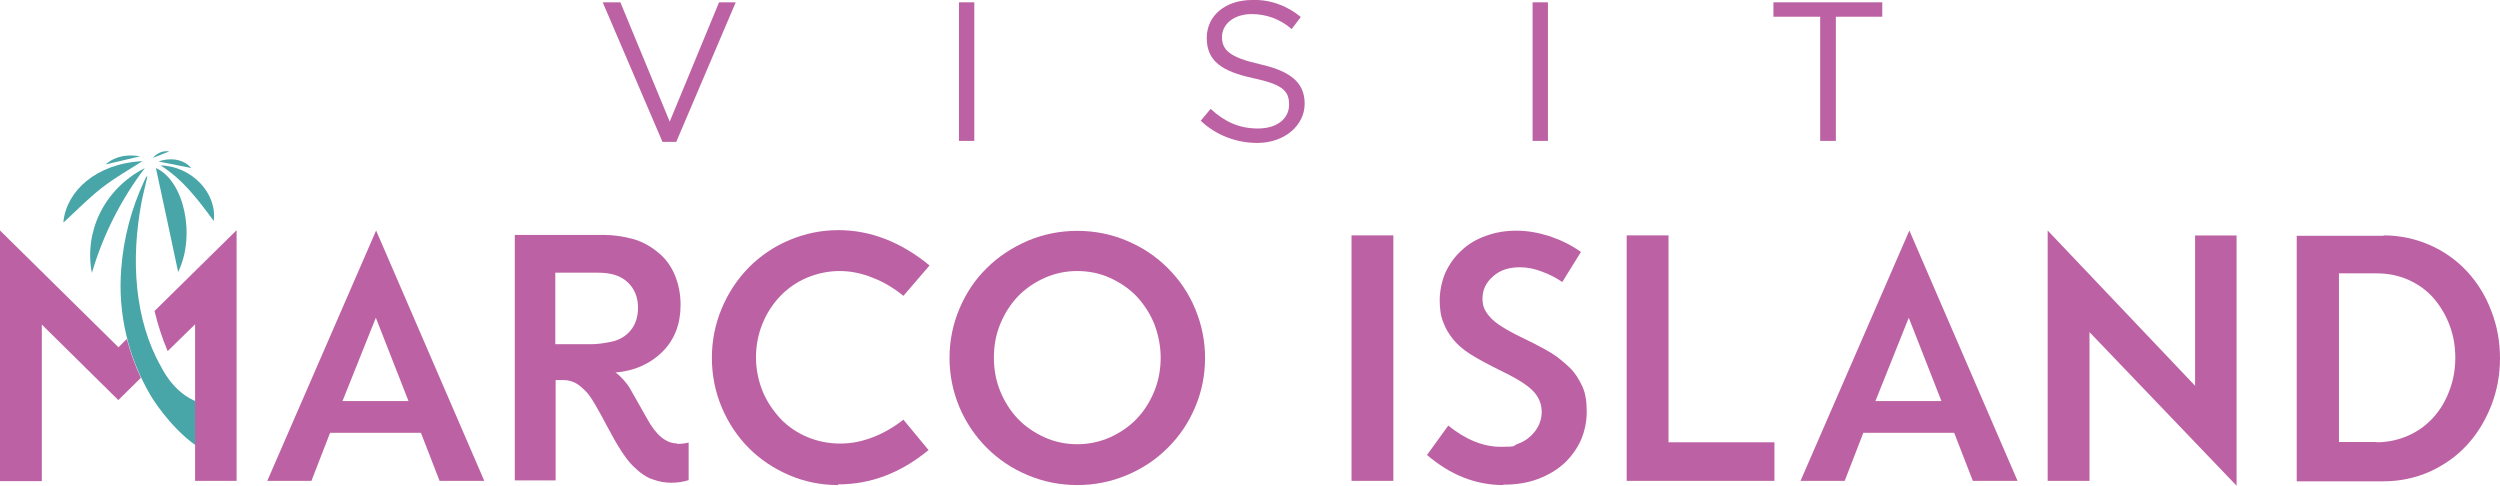
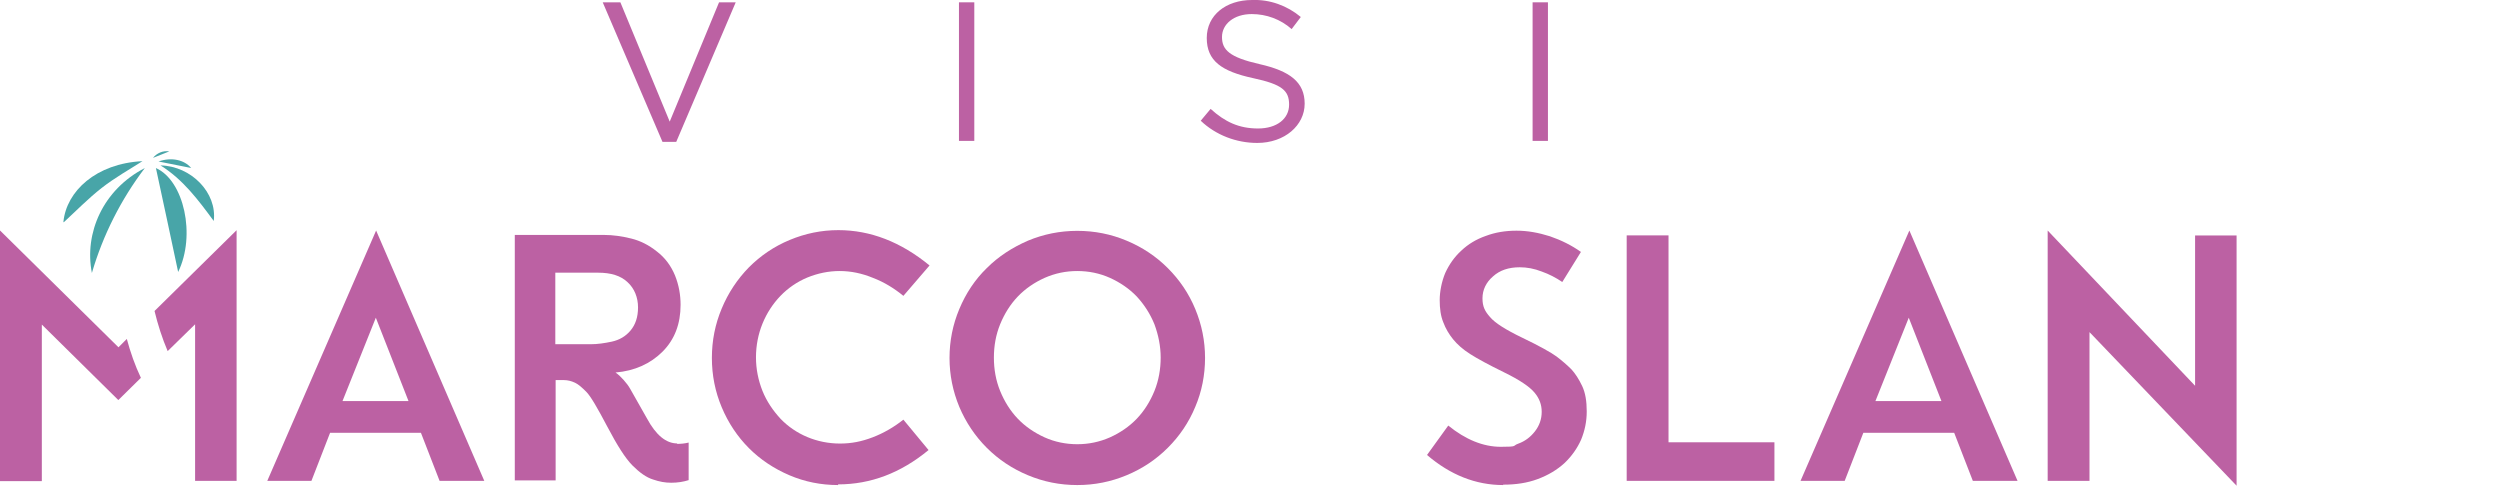
<svg xmlns="http://www.w3.org/2000/svg" id="Layer_3" data-name="Layer 3" viewBox="0 0 452.99 88.01">
  <defs>
    <style>
      .cls-1 {
        fill: #48a5a8;
      }

      .cls-2 {
        fill: #bc61a3;
      }
    </style>
  </defs>
  <g id="Layer_1" data-name="Layer 1">
    <g>
-       <path class="cls-1" d="M37.49,81.97c-5.27-2.84-9.12-8.53-10.19-10.3-4.09-6.93-5.98-14.92-5.33-22.98.41-5.51,1.84-10.9,4.15-15.87.12-.3.3-.59.41-.83h.18c-.36,1.6-.77,3.14-1.07,4.68-1.95,10.3-1.3,21.26,3.55,29.79,2.31,4.5,6.16,7.23,10.13,6.81l-1.84,8.76v-.06Z" />
      <g>
        <path class="cls-2" d="M109.27.42h3.14l8.94,21.62L130.29.42h3.02l-10.78,25.29h-2.49L109.21.42h.06Z" />
        <path class="cls-2" d="M173.76.42h2.78v25.11h-2.78V.42Z" />
        <path class="cls-2" d="M217.58,21.86l1.78-2.13c2.61,2.37,5.15,3.55,8.59,3.55s5.63-1.78,5.63-4.32-1.24-3.67-6.51-4.8c-5.74-1.24-8.41-3.14-8.41-7.28S222.14,0,226.88,0c3.2-.12,6.34,1.01,8.82,3.08l-1.66,2.19c-2.01-1.78-4.56-2.72-7.23-2.72-3.26,0-5.39,1.84-5.39,4.15s1.3,3.67,6.81,4.92,8.17,3.26,8.17,7.17-3.61,7.11-8.59,7.11c-3.79,0-7.52-1.42-10.25-4.03h0Z" />
        <path class="cls-2" d="M277.7.42h2.78v25.11h-2.78V.42Z" />
-         <path class="cls-2" d="M329.75,3.03h-8.41V.42h19.72v2.61h-8.41v22.5h-2.84V3.03h-.06Z" />
      </g>
      <g>
        <path class="cls-2" d="M21.44,62.9L0,41.76v45.42h7.58v-28.37l13.86,13.68,4.09-4.03c-1.07-2.25-1.9-4.62-2.55-7.05l-1.54,1.54v-.06ZM28.01,56.39c.59,2.43,1.36,4.86,2.37,7.23l4.97-4.86v28.37h7.52v-45.42l-14.86,14.63v.06Z" />
        <path class="cls-2" d="M79.65,87.13l-3.38-8.71h-16.46l-3.38,8.71h-8l19.72-45.36,19.6,45.36h-8.11ZM62.12,72.67h11.9l-5.92-15.1-6.04,15.1h.06Z" />
        <path class="cls-2" d="M122.65,80.43c.71,0,1.42-.06,2.13-.24v6.81c-.95.3-2.01.47-3.14.47s-2.13-.18-3.32-.59c-1.18-.36-2.43-1.24-3.73-2.55s-2.78-3.67-4.56-7.05-3.02-5.51-3.79-6.28c-.77-.77-1.42-1.36-2.07-1.66s-1.3-.47-2.01-.47h-1.48v18.18h-7.4v-44.48h16.17c1.6,0,3.26.24,4.92.65s3.2,1.18,4.68,2.37c1.48,1.13,2.55,2.61,3.26,4.32.71,1.78,1.01,3.55,1.01,5.33,0,3.43-1.07,6.28-3.26,8.47-2.19,2.19-5.03,3.49-8.53,3.79.53.36,1.01.83,1.48,1.36s.89,1.07,1.18,1.6,1.3,2.31,3.02,5.33c1.66,3.08,3.49,4.56,5.51,4.56l-.06.06ZM100.62,62.37h6.46c1.18,0,2.43-.18,3.79-.47,1.36-.3,2.49-.95,3.38-2.01s1.36-2.43,1.36-4.2-.65-3.43-1.9-4.56c-1.24-1.18-3.02-1.72-5.33-1.72h-7.76v13.03-.06Z" />
        <path class="cls-2" d="M151.85,87.89c-3.08,0-6.04-.59-8.82-1.78s-5.27-2.84-7.34-4.92-3.73-4.56-4.92-7.4-1.78-5.8-1.78-8.94.59-6.1,1.78-8.94c1.18-2.84,2.84-5.33,4.92-7.46,2.13-2.13,4.56-3.79,7.4-4.97,2.84-1.18,5.74-1.78,8.82-1.78,5.8,0,11.31,2.13,16.52,6.4l-4.74,5.51c-1.66-1.36-3.49-2.49-5.51-3.26-2.01-.83-4.03-1.24-6.04-1.24s-3.97.41-5.86,1.18c-1.84.77-3.49,1.9-4.86,3.32s-2.49,3.14-3.26,5.03-1.18,3.97-1.18,6.1.41,4.15,1.18,6.1c.77,1.9,1.9,3.55,3.26,5.03,1.36,1.42,3.02,2.55,4.86,3.32s3.85,1.18,5.92,1.18,3.91-.36,5.92-1.13c2.01-.77,3.85-1.84,5.57-3.2l4.56,5.51c-5.03,4.15-10.48,6.22-16.4,6.22v.12Z" />
        <path class="cls-2" d="M195.2,87.89c-3.14,0-6.1-.59-8.94-1.78-2.84-1.18-5.33-2.84-7.46-4.97-2.13-2.13-3.79-4.62-4.97-7.4-1.18-2.84-1.78-5.8-1.78-8.88s.59-6.04,1.78-8.88,2.84-5.33,4.97-7.4c2.13-2.13,4.62-3.73,7.46-4.97,2.84-1.18,5.8-1.78,8.94-1.78s6.1.59,8.94,1.78c2.84,1.18,5.33,2.84,7.46,4.97s3.79,4.56,4.97,7.4,1.78,5.8,1.78,8.88-.59,6.1-1.78,8.88c-1.18,2.84-2.84,5.27-4.97,7.4s-4.62,3.79-7.46,4.97c-2.84,1.18-5.8,1.78-8.94,1.78ZM195.2,80.49c2.07,0,4.03-.41,5.92-1.24,1.84-.83,3.49-1.95,4.86-3.38,1.36-1.42,2.43-3.14,3.2-5.03s1.13-3.97,1.13-6.04-.41-4.09-1.13-6.04c-.77-1.9-1.84-3.55-3.2-5.03-1.36-1.42-3.02-2.55-4.86-3.38-1.84-.83-3.85-1.24-5.92-1.24s-4.03.41-5.92,1.24c-1.84.83-3.49,1.95-4.86,3.38-1.36,1.42-2.43,3.14-3.2,5.03s-1.13,3.91-1.13,6.04.36,4.15,1.13,6.04,1.84,3.61,3.2,5.03,3.02,2.55,4.86,3.38,3.85,1.24,5.92,1.24Z" />
-         <path class="cls-2" d="M244.89,87.13v-44.48h7.58v44.48h-7.58Z" />
        <path class="cls-2" d="M272.37,87.89c-4.97,0-9.59-1.84-13.8-5.45l3.85-5.33c3.14,2.55,6.34,3.85,9.53,3.85s2.01-.18,3.2-.59c1.13-.41,2.13-1.13,2.96-2.19s1.24-2.25,1.24-3.55-.41-2.43-1.3-3.49c-.89-1.07-2.72-2.31-5.51-3.67-2.78-1.36-4.86-2.49-6.16-3.32-1.3-.83-2.31-1.72-3.08-2.67-.77-.95-1.36-1.95-1.78-3.08-.47-1.13-.65-2.49-.65-4.03s.36-3.38,1.01-4.92c.71-1.54,1.66-2.9,2.9-4.03,1.24-1.18,2.72-2.07,4.44-2.67,1.72-.65,3.55-.95,5.57-.95s3.97.36,6.04,1.01c2.07.71,3.97,1.66,5.63,2.84l-3.38,5.45c-1.13-.77-2.37-1.42-3.73-1.9-1.36-.53-2.67-.77-3.97-.77-2.01,0-3.61.53-4.86,1.66-1.24,1.07-1.9,2.43-1.9,3.97s.47,2.37,1.36,3.38c.89,1.07,2.84,2.31,5.92,3.79s5.09,2.61,6.16,3.38c1.01.77,1.9,1.54,2.67,2.31.71.77,1.36,1.78,1.95,3.02s.83,2.78.83,4.62-.36,3.49-1.01,5.09c-.71,1.6-1.72,3.02-3.02,4.26-1.36,1.24-2.96,2.19-4.86,2.9s-3.97,1.01-6.22,1.01l-.06.06Z" />
        <path class="cls-2" d="M302.33,80.14h19.19v6.99h-26.77v-44.48h7.58v37.49Z" />
        <path class="cls-2" d="M357.47,87.13l-3.38-8.71h-16.46l-3.38,8.71h-8l19.72-45.36,19.6,45.36h-8.11ZM339.88,72.67h11.9l-5.92-15.1-6.04,15.1h.06Z" />
        <path class="cls-2" d="M405.26,42.65v45.36l-26.65-27.83v26.95h-7.58v-45.36l26.71,28.13v-27.24h7.52Z" />
-         <path class="cls-2" d="M431.91,42.65c2.9,0,5.69.59,8.29,1.72s4.86,2.72,6.75,4.74,3.38,4.38,4.44,7.17c1.07,2.72,1.6,5.63,1.6,8.65s-.53,5.86-1.6,8.59c-1.07,2.72-2.55,5.15-4.44,7.17-1.9,2.07-4.15,3.61-6.75,4.8-2.61,1.13-5.33,1.72-8.29,1.72h-15.75v-44.48h15.75v-.06ZM430.61,80.14c2.01,0,3.91-.41,5.69-1.18s3.32-1.9,4.56-3.26c1.3-1.42,2.25-3.02,2.96-4.92.71-1.84,1.07-3.85,1.07-5.92s-.3-3.85-.95-5.69-1.6-3.49-2.84-4.97-2.78-2.61-4.56-3.43-3.79-1.24-5.92-1.24h-6.81v30.56h6.81v.06Z" />
      </g>
      <path class="cls-1" d="M32.28,49.28c-1.36-6.34-2.67-12.61-4.03-18.83,5.09,2.25,7.28,12.2,4.03,18.83Z" />
      <path class="cls-1" d="M26.24,30.45c-4.32,5.69-7.58,12.14-9.59,19.01-1.42-7.23,2.01-15.1,9.59-19.01Z" />
      <path class="cls-1" d="M11.49,40.22c.53-5.57,5.92-10.6,14.33-11.02-2.31,1.48-4.97,2.96-7.4,4.86s-4.62,4.15-6.87,6.22l-.06-.06Z" />
      <path class="cls-1" d="M38.73,40.04c-2.84-3.85-5.57-7.52-9.65-10.07,5.57.12,10.3,4.97,9.65,10.07Z" />
      <path class="cls-1" d="M28.72,29.26c2.37-.83,4.68-.3,5.92,1.18l-5.92-1.18Z" />
-       <path class="cls-1" d="M19.13,29.8c1.84-1.6,4.03-1.84,6.28-1.48l-6.28,1.48Z" />
      <path class="cls-1" d="M30.68,27.43l-2.96,1.18c.71-.89,1.84-1.36,2.96-1.18Z" />
    </g>
  </g>
</svg>